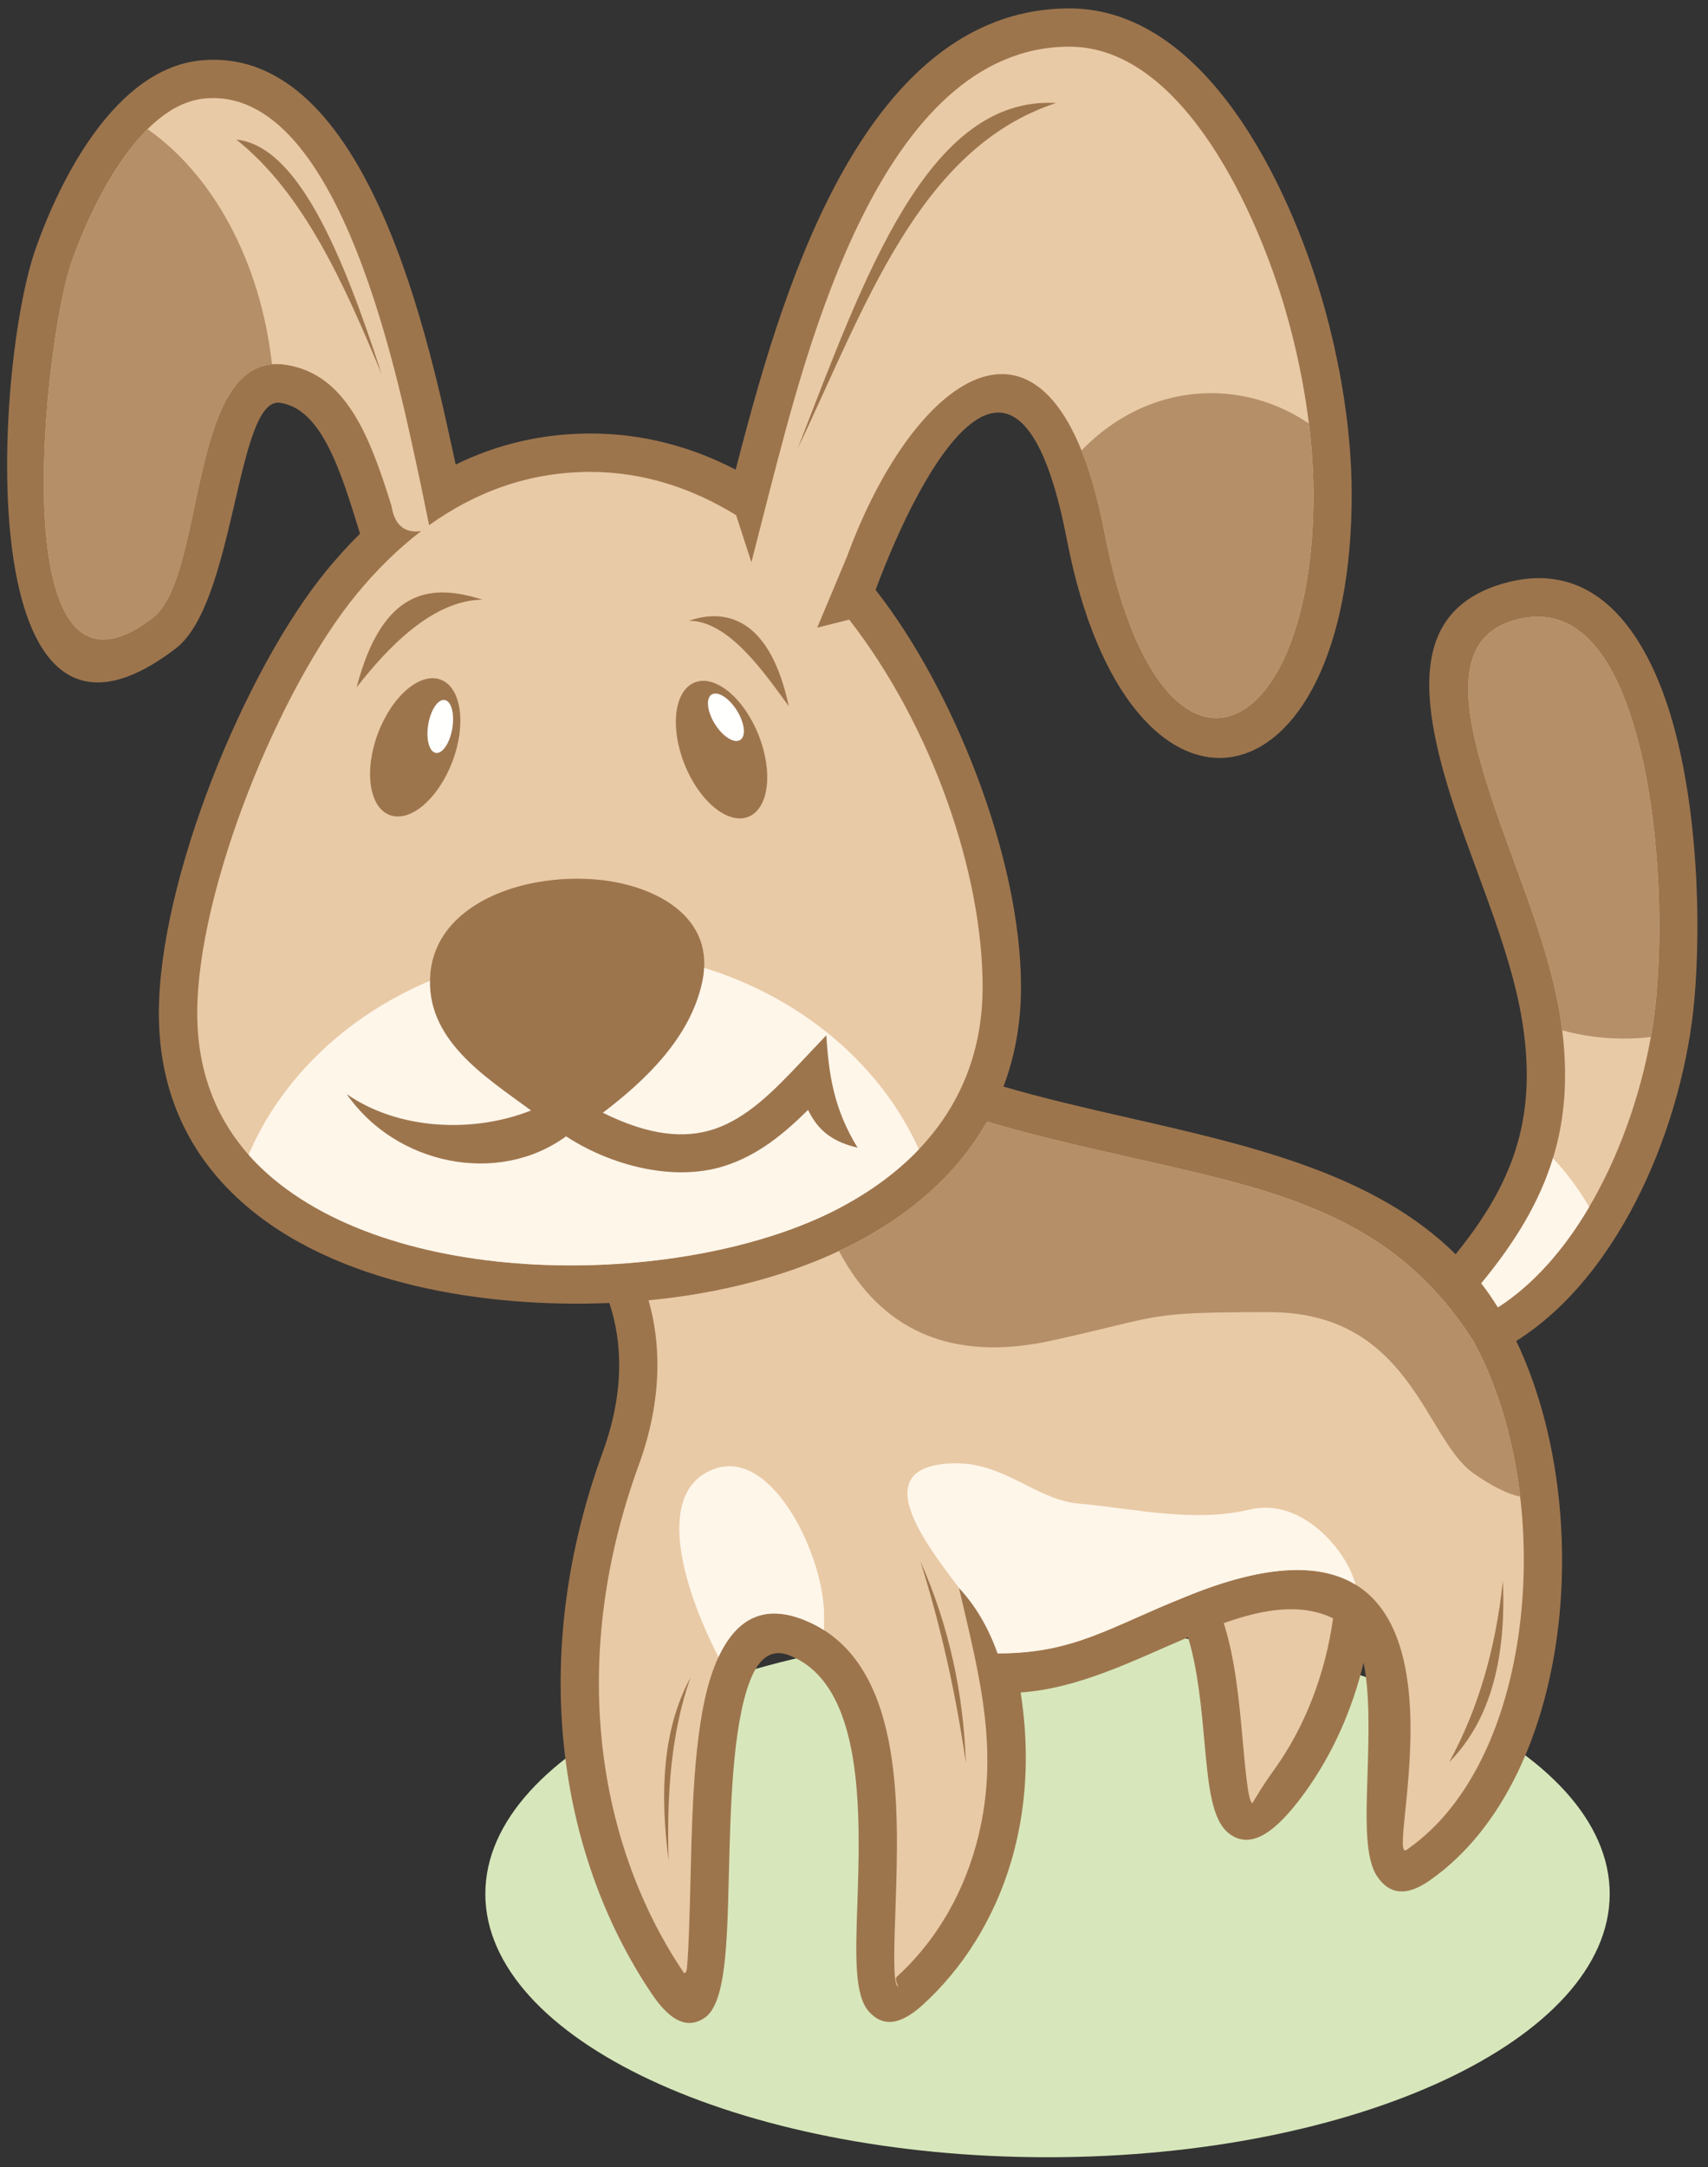
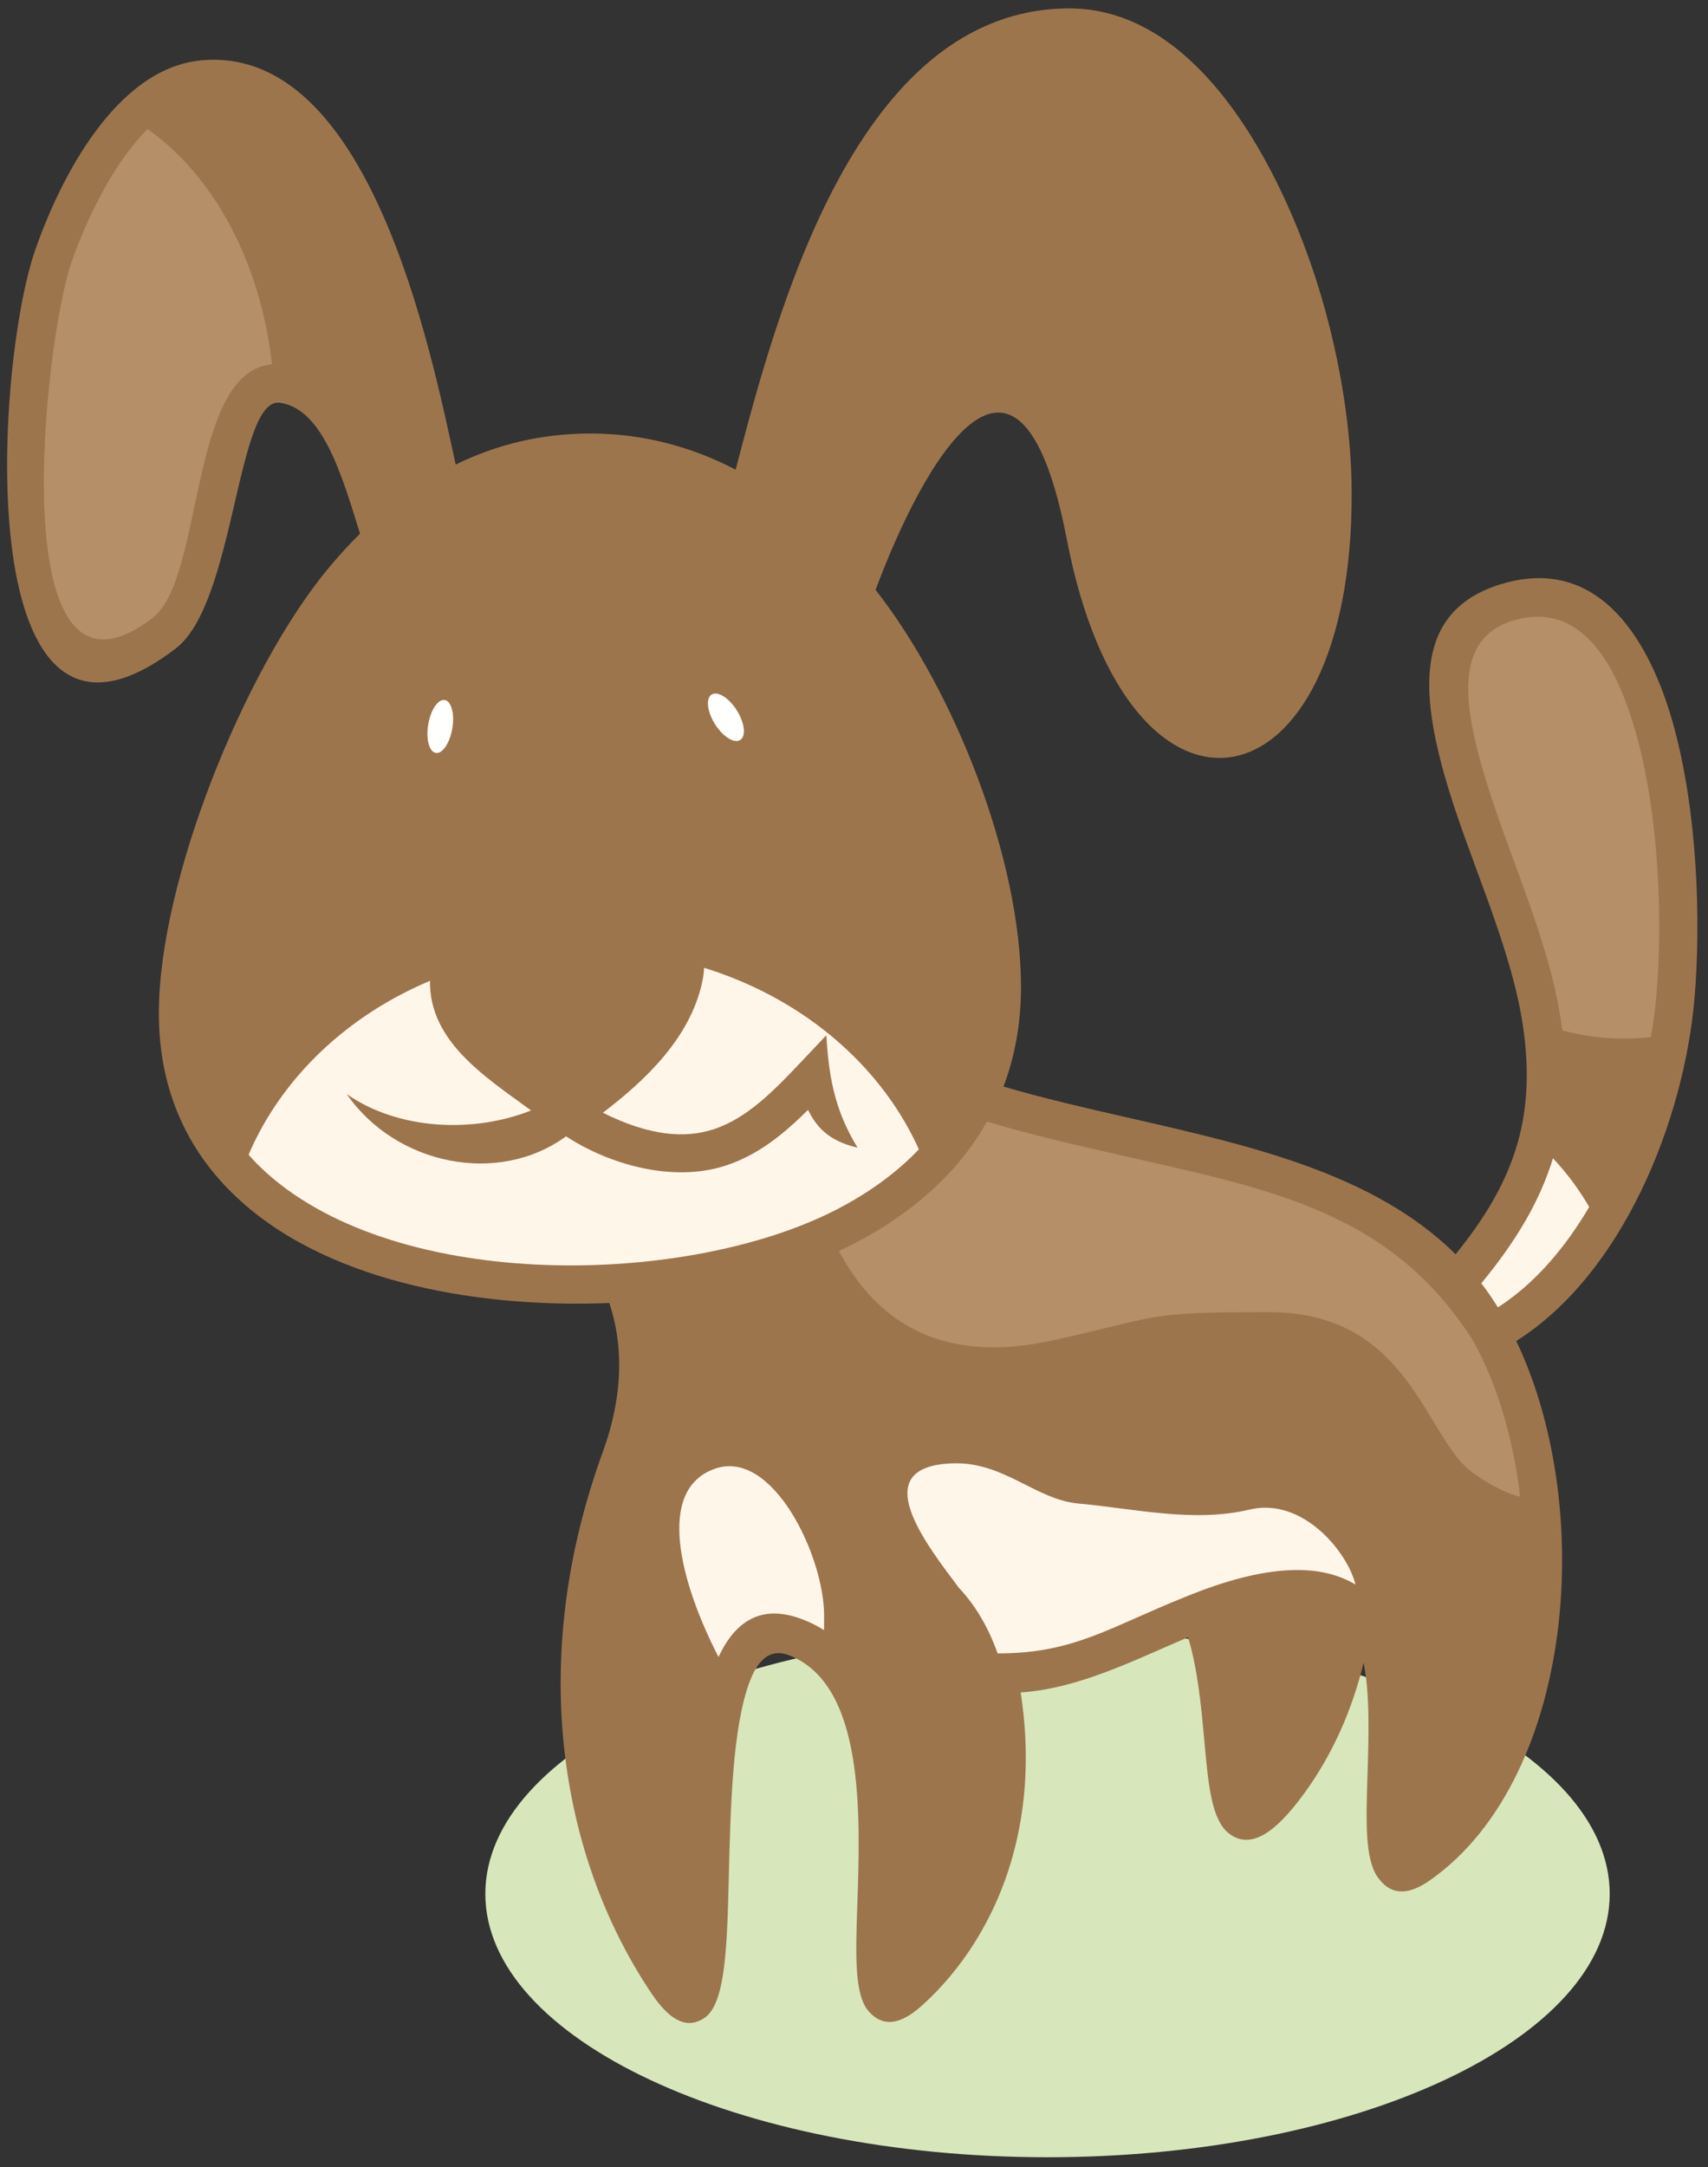
<svg xmlns="http://www.w3.org/2000/svg" version="1.1" x="0" y="0" width="440" height="558" viewBox="0, 0, 440, 558">
  <rect x="0" y="0" width="440" height="558" fill="#333333" stroke="none" />
  <g id="Layer_1">
    <path d="M269.853,555.408 C349.618,555.408 414.677,524.947 414.677,487.601 C414.677,450.254 349.618,419.793 269.853,419.793 C190.086,419.793 125.028,450.254 125.028,487.601 C125.028,524.947 190.086,555.408 269.853,555.408" fill="#D7E7BB" />
    <path d="M390.601,345.255 C400.561,366.103 404.322,393.009 401.506,418.061 C398.432,445.405 387.517,470.77 368.265,484.177 C362.162,488.427 357.917,487.627 354.856,483.229 C351.592,478.54 351.907,468.642 352.274,457.223 C352.591,447.356 352.947,436.161 351.275,428.084 C348.398,440.015 343.409,451.45 336.214,461.418 C327.678,473.243 321.685,475.732 316.795,472.204 C312.122,468.831 311.291,459.663 310.276,448.46 C309.494,439.833 308.583,429.799 306.05,421.539 C292.384,427.344 277.89,434.767 262.938,435.738 C265.381,451.479 264.297,465.587 260.899,477.809 C256.339,494.221 247.604,507.233 237.607,516.267 C231.687,521.619 227.312,521.754 223.862,517.939 C220.062,513.733 220.409,503.49 220.853,490.518 C221.646,467.249 222.785,433.793 203.331,426.184 C198.522,424.305 195.376,427.204 193.257,432.624 C188.706,444.265 188.189,465.261 187.752,483.1 C187.315,500.887 186.948,515.847 181.489,519.536 C177.357,522.328 172.939,520.787 167.973,513.438 C155.674,495.238 147.328,472.59 145.055,447.281 C143.009,424.487 145.902,399.552 155.295,373.802 C157.88,366.714 159.445,359.289 159.508,351.877 C159.554,346.387 158.774,340.871 156.969,335.471 C125.539,336.779 86.25,330.969 62.149,309.349 C48.999,297.553 40.924,281.601 40.924,260.857 C40.924,226.646 62.987,172.631 84.153,146.85 C86.895,143.511 89.758,140.355 92.746,137.406 C87.735,121.082 82.881,105.348 72.171,103.701 C60.907,101.97 60.693,155.159 45.289,166.942 C-7.991,207.698 -1.502,94.747 9.077,64.357 C15.473,45.984 29.817,17.669 51.749,15.553 C95.161,11.37 110.923,89.912 117.387,119.605 C127.874,114.477 139.431,111.612 152.086,111.612 C165.562,111.612 178.089,114.985 189.513,120.918 C200.213,79.943 220.726,2.405 275.292,2.164 C310.716,2.004 332.188,48.167 340.564,76.975 C345.443,93.752 348.141,111.187 348.209,126.57 C348.587,210.234 290.646,220.837 274.841,138.941 C262.398,74.472 237.541,119.709 225.558,151.871 C245.72,177.56 263.021,221 263.021,254.117 C263.021,263.516 261.426,272.049 258.504,279.748 C268.932,282.819 279.923,285.324 290.915,287.83 C322.486,295.027 354.061,302.226 374.981,322.924 C389.745,304.728 395.82,288.221 392.372,264.418 C389.285,243.112 377.961,220.471 372.017,199.243 C365.474,175.87 365.353,156.362 387.553,150.145 C412.527,143.153 425.236,165.724 431.009,186.34 C437.271,208.711 438.278,237.229 436.483,257.451 C433.722,288.591 418.043,327.965 390.601,345.255" fill="#9D754D" />
-     <path d="M385.88,336.595 C384.549,334.462 383.144,332.392 381.601,330.406 C398.692,309.702 406.095,290.301 402.144,263.027 C398.945,240.959 387.624,218.384 381.52,196.579 C376.473,178.561 375.783,163.687 390.217,159.647 C408.951,154.402 417.393,174.311 421.508,189.006 C427.442,210.199 428.385,237.326 426.674,256.601 C424.222,284.234 410.161,321.016 385.88,336.595 z M247.041,408.823 C251.18,413.214 254.533,418.783 256.999,425.684 C276.663,425.733 285.864,418.907 305.286,411.165 C389.581,376.476 354.856,483.229 362.625,476.066 C379.357,464.417 388.918,441.698 391.696,416.979 C394.524,391.82 390.32,364.817 379.505,345.214 C358.169,311.676 326.965,306.159 288.752,297.447 C277.091,294.789 265.43,292.131 254.271,288.771 C246.497,302.54 234.202,312.813 220.268,320.051 C203.994,328.503 185.281,333.03 167.081,334.777 C168.699,340.448 169.406,346.211 169.356,351.955 C169.282,360.578 167.504,369.102 164.564,377.161 C155.684,401.507 152.942,425.007 154.865,446.432 C156.978,469.956 164.732,491.005 176.161,507.916 C176.173,507.934 176.816,508.337 176.97,506.666 C177.444,501.522 177.662,492.708 177.903,482.868 C178.362,464.204 178.901,442.238 184.064,429.032 C188.349,418.077 195.37,412.474 206.923,416.991 C232.869,427.14 231.591,464.7 230.701,490.827 C230.334,501.594 230.044,510.097 231.163,511.334 C231.968,512.225 230.235,509.662 231.003,508.967 C239.731,501.079 247.377,489.656 251.398,475.184 C257.944,451.631 252.318,431.568 247.041,408.823 z M315.257,417.896 C318.241,427.254 319.234,438.187 320.086,447.571 C320.879,456.316 321.526,463.471 322.552,464.21 C322.761,464.36 323.87,461.689 328.219,455.664 C336.407,444.318 341.5,430.479 343.416,416.655 C335.049,412.629 325.433,414.288 315.257,417.896 z M210.521,161.607 C213.27,160.917 216.02,160.226 218.77,159.535 C240.387,187.351 253.133,225.13 253.133,254.117 C253.133,280.948 238.131,299.658 215.748,311.284 C177.342,331.229 103.073,332.831 68.715,302.012 C57.622,292.059 50.812,278.532 50.812,260.857 C50.812,228.993 72.023,177.149 91.762,153.107 C96.809,146.959 102.38,141.414 108.486,136.748 L108.486,136.747 C104.218,137.311 101.617,135.206 100.836,130.187 C95.309,112.467 89.217,96.325 73.638,93.93 C48.081,90 53.336,148.366 39.302,159.101 C-0.068,189.219 11.469,87.472 18.386,67.602 C23.241,53.654 35.72,26.998 52.677,25.363 C88.181,21.941 103.106,100.48 108.39,124.715 C109.108,128.218 109.826,131.722 110.545,135.224 C122.406,126.713 136.22,121.499 152.086,121.499 C165.649,121.499 178.25,125.636 189.632,132.635 C190.945,136.676 192.257,140.719 193.569,144.761 C195.158,138.555 196.748,132.349 198.336,126.142 C207.654,90.377 226.841,12.221 275.332,12.013 C305.093,11.878 324.19,55.947 331.103,79.716 C335.734,95.649 338.297,112.133 338.36,126.609 C338.659,192.906 298.751,210.752 284.535,137.087 C271.677,70.451 235.985,94.933 218.212,143.257 C215.648,149.374 213.085,155.492 210.521,161.607" fill="#E9CAA6" />
    <path d="M236.709,295.909 C230.918,301.985 223.812,307.095 215.748,311.284 C177.342,331.229 103.073,332.831 68.715,302.012 C67.058,300.524 65.497,298.957 64.039,297.309 C77.174,266.52 111.008,244.601 150.679,244.601 C189.748,244.601 223.158,265.857 236.709,295.909" fill="#FFF6EA" />
    <path d="M70.061,93.798 C48.558,95.676 52.641,148.898 39.302,159.101 C-0.068,189.219 11.469,87.472 18.386,67.602 C21.703,58.073 28.579,42.615 38.01,33.254 C54.88,45.054 67.122,67.353 70.061,93.798" fill="#B48F68" />
-     <path d="M337.187,109.035 C337.936,115.095 338.336,121.002 338.36,126.609 C338.659,192.906 298.751,210.752 284.535,137.087 C282.901,128.624 280.899,121.638 278.612,115.976 C287.429,106.817 299.154,101.23 312.025,101.23 C321.21,101.23 329.81,104.077 337.187,109.035" fill="#B48F68" />
    <path d="M418.342,267.399 C412.847,267.399 407.519,266.657 402.443,265.268 C402.353,264.527 402.253,263.781 402.144,263.027 C398.945,240.959 387.624,218.384 381.52,196.579 C376.473,178.561 375.783,163.687 390.217,159.647 C408.951,154.402 417.393,174.311 421.508,189.006 C427.442,210.199 428.385,237.326 426.674,256.601 C426.377,259.95 425.907,263.435 425.272,266.998 C422.995,267.26 420.685,267.399 418.342,267.399" fill="#B48F68" />
    <path d="M245.822,376.751 C258.721,376.475 266.874,386.117 277.813,387.106 C292.345,388.423 307.464,392.098 321.955,388.65 C335.62,385.396 347.181,399.665 349.182,407.972 C340.484,402.682 326.749,402.332 305.286,411.165 C285.864,418.907 276.663,425.733 256.999,425.684 C254.533,418.783 251.18,413.214 247.041,408.823 C239.023,398.086 222.323,377.255 245.822,376.751" fill="#FFF6EA" />
    <path d="M185.097,426.615 C175.324,407.64 168.737,383.44 184.257,378.114 C199.13,373.012 212.3,400.699 212.3,415.953 C212.3,416.995 212.301,418.271 212.282,419.707 C210.638,418.662 208.857,417.749 206.923,416.991 C196.253,412.819 189.449,417.279 185.097,426.615" fill="#FFF6EA" />
    <path d="M400.066,298.212 C403.865,302.262 406.824,306.368 409.395,310.744 C403.139,321.362 395.273,330.567 385.88,336.595 C384.549,334.462 383.144,332.392 381.601,330.406 C390.401,319.748 396.63,309.433 400.066,298.212" fill="#FFF6EA" />
    <path d="M391.612,385.351 C387.98,384.498 384.062,382.464 379.517,379.263 C367.035,370.47 363.412,337.825 326.945,337.825 C294.41,337.825 300.001,338.759 270.965,345.143 C244.871,350.881 226.832,342.321 216.126,322.093 C217.523,321.439 218.903,320.759 220.268,320.051 C234.202,312.813 246.497,302.54 254.271,288.771 C265.43,292.131 277.091,294.789 288.752,297.447 C326.965,306.159 358.169,311.676 379.505,345.214 C385.831,356.68 389.894,370.676 391.612,385.351" fill="#B48F68" />
    <path d="M89.324,281.695 C102.626,290.95 121.915,291.814 136.808,285.901 C124.927,277.17 109.342,267.545 110.868,250.617 C112.054,237.489 124.285,229.704 138.257,227.164 C143.71,226.173 149.436,225.971 154.804,226.562 C168.905,228.114 184.589,236.081 180.875,252.96 C177.748,267.169 166.48,277.989 155.306,286.488 C167.419,292.507 176.424,293.124 183.723,290.78 C192.408,287.99 199.411,280.774 206.359,273.424 C208.525,271.132 210.692,268.839 212.858,266.548 C213.516,276.202 214.591,285.193 220.929,295.485 C212.973,293.646 210.17,289.718 208.148,285.762 C201.94,291.937 195.266,297.426 186.735,300.164 C173.462,304.428 157.154,299.979 145.827,292.564 C128.242,305.392 101.91,299.862 89.324,281.695" fill="#9D754D" />
    <path d="M113.536,174.989 C118.835,176.989 120.188,186.411 116.556,196.036 C112.924,205.66 105.684,211.842 100.386,209.842 C95.087,207.843 93.735,198.42 97.366,188.795 C100.998,179.171 108.237,172.99 113.536,174.989" fill="#9D754D" />
    <path d="M114.568,180.226 C116.277,180.516 117.149,183.799 116.514,187.56 C115.878,191.321 113.976,194.135 112.265,193.846 C110.555,193.557 109.683,190.273 110.319,186.513 C110.954,182.752 112.857,179.937 114.568,180.226" fill="#FFFFFE" />
    <path d="M178.954,175.709 C184.211,173.603 191.574,179.638 195.398,189.186 C199.223,198.737 198.062,208.184 192.804,210.29 C187.546,212.396 180.184,206.362 176.359,196.812 C172.535,187.264 173.696,177.815 178.954,175.709" fill="#9D754D" />
    <path d="M182.393,181.557 C182.167,178.656 184.047,177.698 186.594,179.419 C189.14,181.14 191.388,184.887 191.614,187.788 C191.84,190.69 189.96,191.647 187.414,189.926 C184.867,188.205 182.619,184.459 182.393,181.557" fill="#FFFFFE" />
-     <path d="M205.502,115.464 C222.654,71.267 238.979,24.666 272.053,26.519 C236.592,38.178 222.821,79.227 205.502,115.464 z M98.349,96.42 C87.858,64.057 76.411,37.55 60.887,35.937 C78.067,49.601 88.472,72.644 98.349,96.42 z M91.86,176.994 C98.716,150.68 111.792,150.427 124.299,154.391 C111.284,154.524 99.568,167.084 91.86,176.994 z M177.457,159.832 C187.661,156.313 198.505,159.862 203.197,181.807 C197.068,173.489 187.786,159.756 177.457,159.832 z M248.824,453.875 C248.199,436.441 244.707,419.125 237.104,401.972 C242.45,418.985 246.267,436.304 248.824,453.875 z M172.226,478.989 C170.018,461.606 170.594,445.372 177.876,431.9 C172.755,446.464 171.764,462.472 172.226,478.989 z M387.161,406.994 C388.138,429.015 382.974,443.924 373.347,453.665 C380.768,440.079 385.32,424.488 387.161,406.994" fill="#9D754D" />
  </g>
</svg>